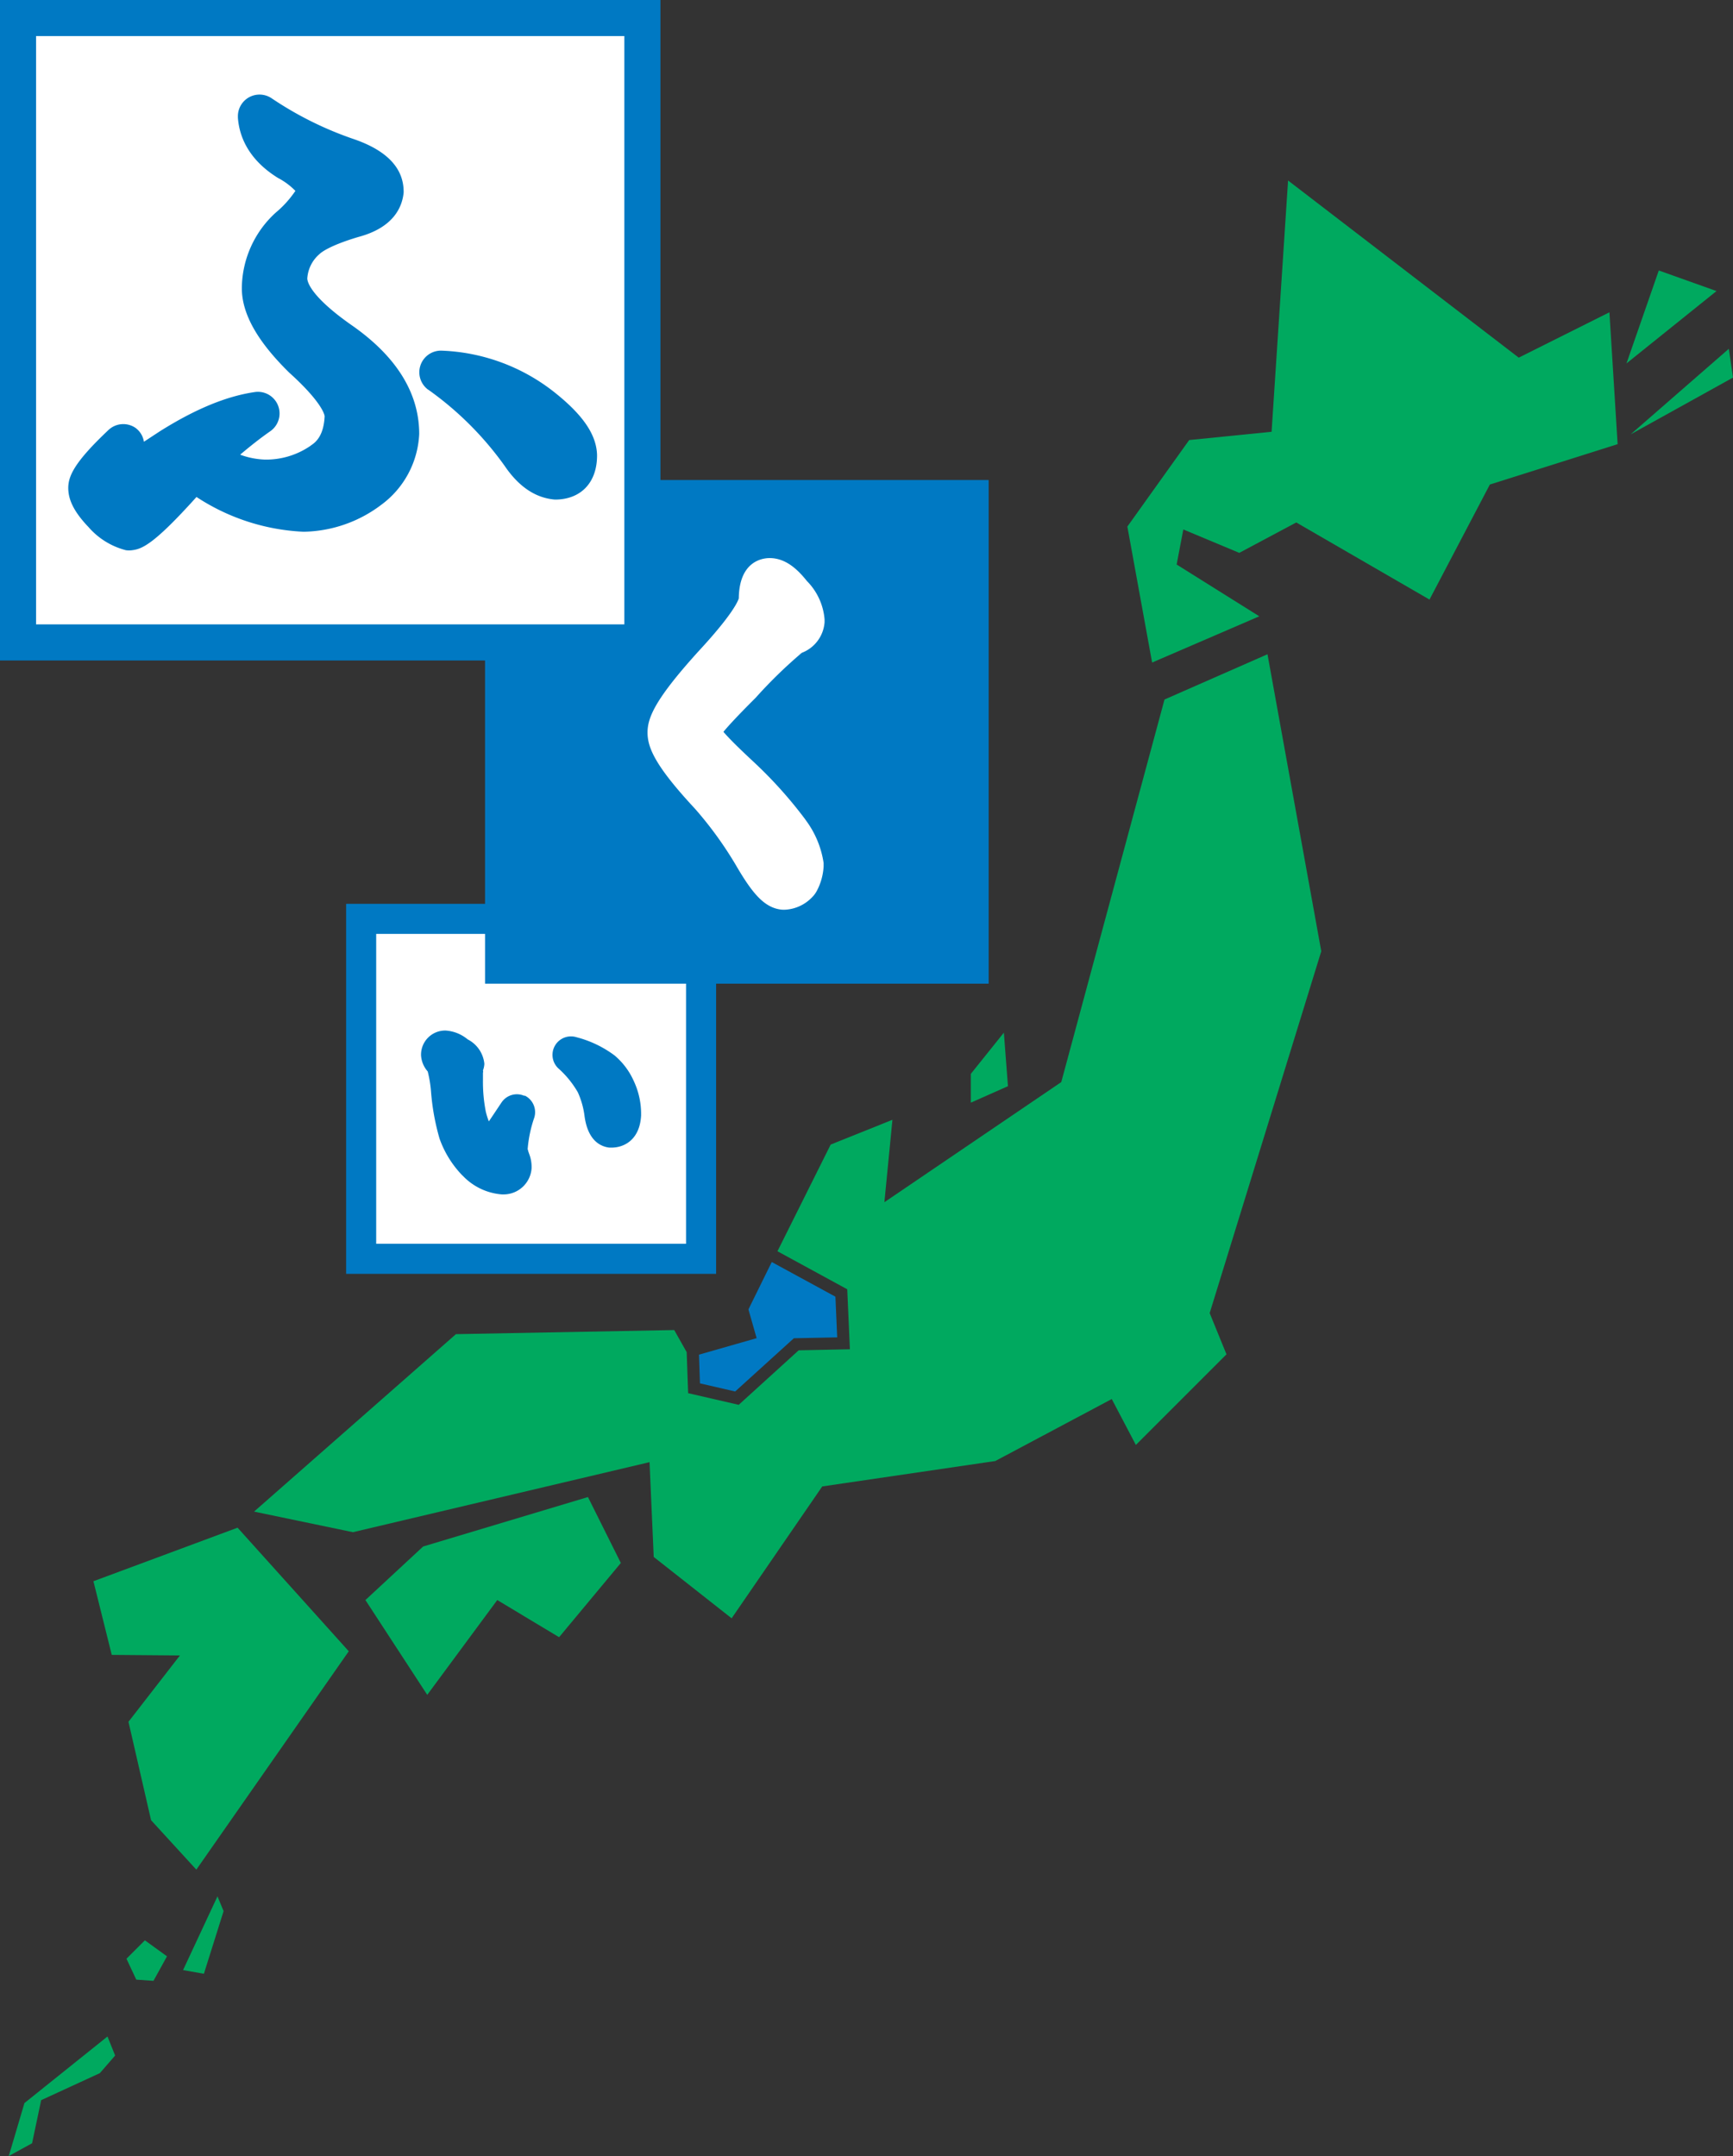
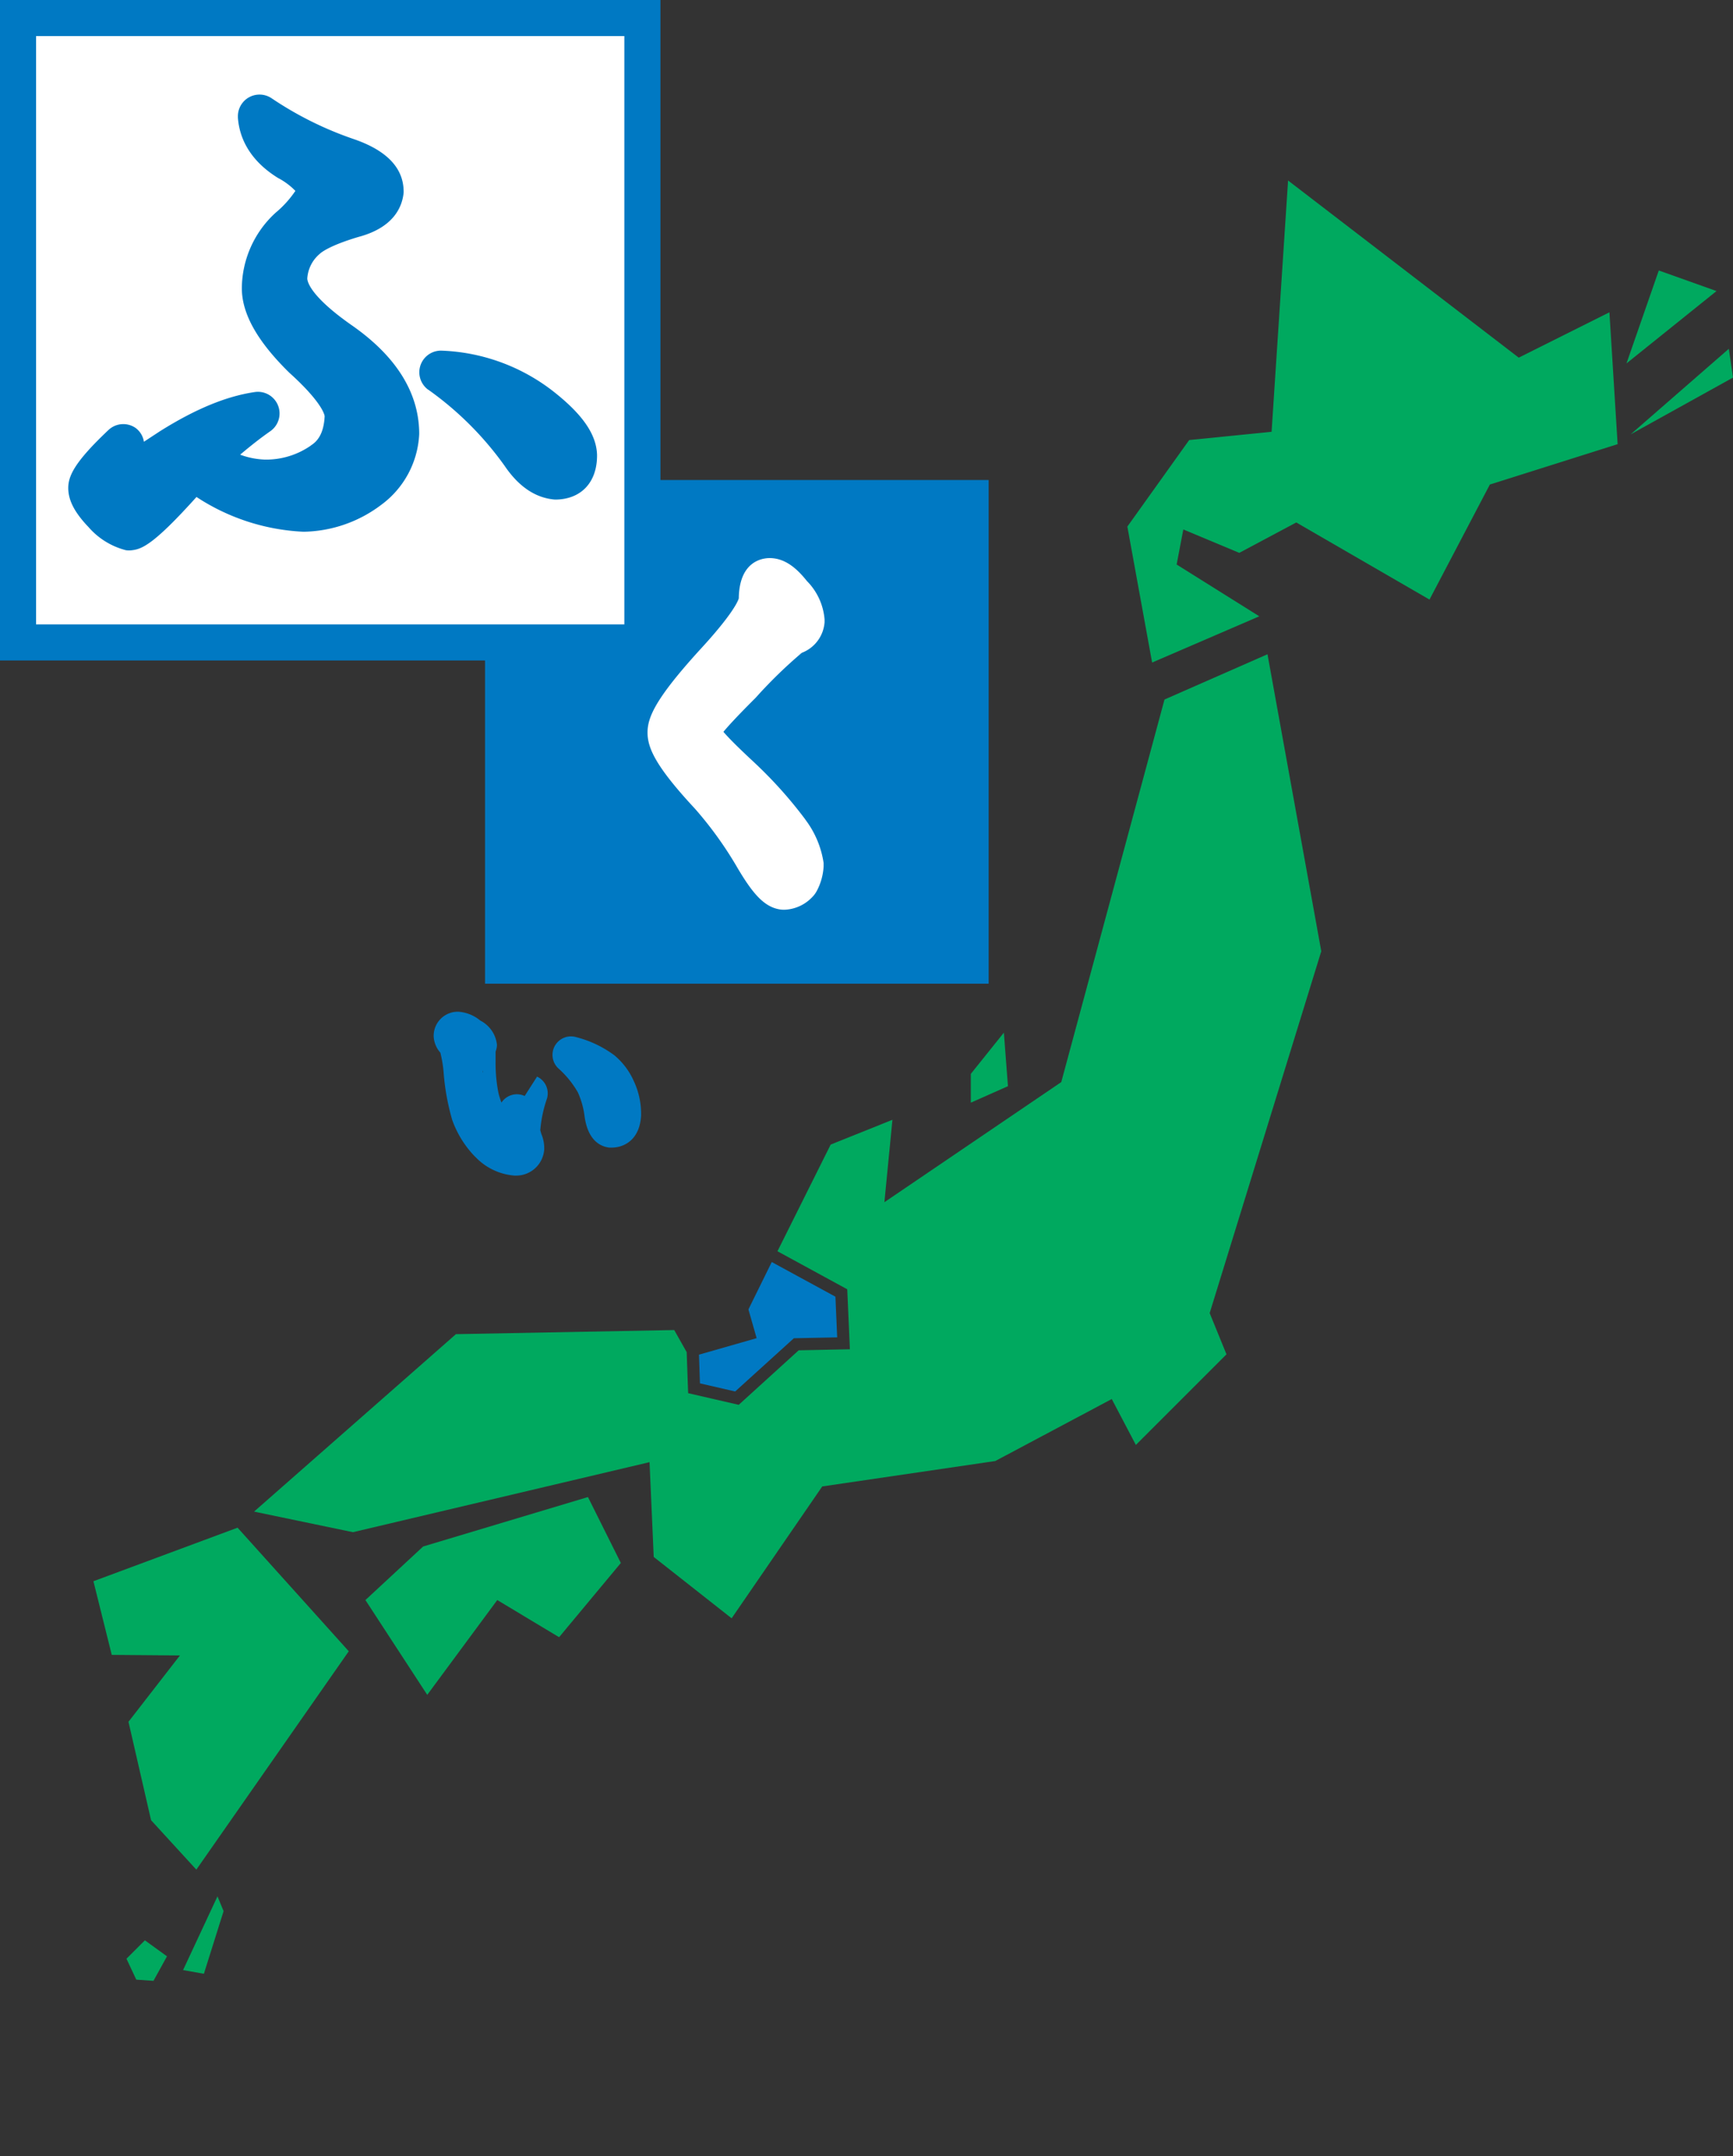
<svg xmlns="http://www.w3.org/2000/svg" viewBox="0 0 215.55 268.15">
  <rect x="0" y="0" width="215.55" height="268.15" fill="#333333" stroke="none" />
  <defs>
    <style>.cls-1,.cls-5,.cls-6{fill:#fff;}.cls-1,.cls-4,.cls-5{stroke:#0079c3;}.cls-1{stroke-width:3.74px;}.cls-2,.cls-4{fill:#0079c3;}.cls-3{fill:#00a95f;}.cls-4{stroke-width:2.24px;}.cls-5{stroke-width:4.49px;}</style>
  </defs>
  <title>fukui_logo</title>
  <g id="レイヤー_2" data-name="レイヤー 2">
    <g id="レイヤー_1-2" data-name="レイヤー 1">
-       <rect class="cls-1" x="44.92" y="114.28" width="42.28" height="42.28" />
      <polygon class="cls-2" points="86.94 168.48 94.11 166.43 93.09 162.85 95.99 156.96 103.91 161.27 104.13 166.33 98.74 166.44 91.44 173.06 87.06 172.05 86.94 168.48" />
      <path class="cls-3" d="M157.65,81.37,144.84,87,132,134.58l-22,14.94,1-10.25-7.68,3.08L96.7,155.62l8.68,4.73.33,7.46-6.37.13-7.46,6.78-6.29-1.45-.18-5.1-1.55-2.75-27.15.51L31.6,188l12.3,2.56,36.89-8.71.52,11.79L91,201.27l11.27-16.4,21.52-3.16L138.28,174l3,5.71,11.27-11.27-2.09-5.13,13.88-45Z" />
      <polygon class="cls-3" points="52.63 192.34 45.45 199 53.14 210.79 61.85 199 69.54 203.62 77.22 194.39 73.13 186.19 52.63 192.34" />
      <polygon class="cls-3" points="11.62 196.66 13.9 205.82 22.38 205.89 15.98 214.14 18.79 226.38 24.42 232.53 43.38 205.37 29.55 190 11.62 196.66" />
      <polygon class="cls-3" points="188.9 44.48 160.21 22.45 158.16 53.7 147.91 54.73 140.22 65.49 143.3 82.4 156.63 76.65 146.35 70.21 147.18 65.85 154.14 68.76 161.23 64.98 177.8 74.57 185.31 60.26 201.2 55.24 200.18 38.84 188.9 44.48" />
      <polygon class="cls-3" points="124.86 128.43 120.75 133.56 120.75 137.14 125.37 135.09 124.86 128.43" />
      <polygon class="cls-3" points="206.32 33.64 202.3 45.2 213.5 36.2 206.32 33.64" />
      <polygon class="cls-3" points="215.03 43.38 202.82 54.02 215.55 46.96 215.03 43.38" />
      <polygon class="cls-3" points="27.05 235.85 22.77 245.02 25.36 245.48 27.81 237.69 27.05 235.85" />
      <polygon class="cls-3" points="15.73 243.61 18.02 241.32 20.77 243.31 19.09 246.36 16.95 246.21 15.73 243.61" />
-       <polygon class="cls-3" points="13.37 253.28 3.04 261.56 1.09 268.15 3.99 266.56 5.12 261.2 12.42 257.84 14.32 255.65 13.37 253.28" />
      <rect class="cls-4" x="61.45" y="60.82" width="60.4" height="60.4" />
      <rect class="cls-5" x="2.24" y="2.24" width="77.66" height="77.66" />
-       <path class="cls-2" d="M65.26,136.31a2.3,2.3,0,0,0-2.89.82c-.67,1-1.17,1.76-1.57,2.34a10.45,10.45,0,0,1-.37-1.18,19.18,19.18,0,0,1-.36-3.94s0-1.14,0-1.22a2.62,2.62,0,0,0,.17-.77s0-.06,0-.09a3.83,3.83,0,0,0-2.07-3,4.76,4.76,0,0,0-2.74-1.1,3,3,0,0,0-3.06,3.09,3.33,3.33,0,0,0,.83,2,15,15,0,0,1,.41,2.5,29,29,0,0,0,1.06,5.85,12.64,12.64,0,0,0,2.82,4.56l.1.09a7.48,7.48,0,0,0,4.84,2.29h.22a3.49,3.49,0,0,0,3.47-3.27s0-.1,0-.15a4.48,4.48,0,0,0-.36-1.76l-.13-.46a15.88,15.88,0,0,1,.83-3.93,2.3,2.3,0,0,0-1.23-2.74Zm-11.94-2.84.11.14A.67.67,0,0,1,53.32,133.47Zm6.77-.32a1.11,1.11,0,0,1,0,.18l0,.09C60.06,133.35,60.06,133.24,60.09,133.15Zm5.7,10.29c0-.08-.07-.17-.11-.25A1.19,1.19,0,0,1,65.79,143.44Z" />
+       <path class="cls-2" d="M65.26,136.31a2.3,2.3,0,0,0-2.89.82a10.45,10.45,0,0,1-.37-1.18,19.18,19.18,0,0,1-.36-3.94s0-1.14,0-1.22a2.62,2.62,0,0,0,.17-.77s0-.06,0-.09a3.83,3.83,0,0,0-2.07-3,4.76,4.76,0,0,0-2.74-1.1,3,3,0,0,0-3.06,3.09,3.33,3.33,0,0,0,.83,2,15,15,0,0,1,.41,2.5,29,29,0,0,0,1.06,5.85,12.64,12.64,0,0,0,2.82,4.56l.1.09a7.48,7.48,0,0,0,4.84,2.29h.22a3.49,3.49,0,0,0,3.47-3.27s0-.1,0-.15a4.48,4.48,0,0,0-.36-1.76l-.13-.46a15.88,15.88,0,0,1,.83-3.93,2.3,2.3,0,0,0-1.23-2.74Zm-11.94-2.84.11.14A.67.67,0,0,1,53.32,133.47Zm6.77-.32a1.11,1.11,0,0,1,0,.18l0,.09C60.06,133.35,60.06,133.24,60.09,133.15Zm5.7,10.29c0-.08-.07-.17-.11-.25A1.19,1.19,0,0,1,65.79,143.44Z" />
      <path class="cls-2" d="M76.43,131.26A13.59,13.59,0,0,0,71.7,129a2.3,2.3,0,0,0-2.28,3.85,12,12,0,0,1,2.45,3,10.24,10.24,0,0,1,.84,3c.41,2.94,1.91,3.74,3.08,3.88l.27,0c1.6,0,3.52-1,3.68-4,0,0,0-.08,0-.13a9.6,9.6,0,0,0-.92-4.17A8.83,8.83,0,0,0,76.43,131.26Z" />
      <path class="cls-6" d="M93.93,86.84l.07-.07a58,58,0,0,1,5.73-5.58,4.42,4.42,0,0,0,2.83-3.81c0-.07,0-.14,0-.21s0-.08,0-.12a7.65,7.65,0,0,0-2.19-4.78c-1.09-1.36-2.58-2.86-4.64-2.86-.89,0-3.78.37-3.84,5-.07.28-.67,1.91-5,6.58-5.29,5.84-6.35,8.19-6.35,10.11s1,4.21,5.89,9.47a46.48,46.48,0,0,1,5.31,7.39c1.84,3.1,3.32,4.94,5.44,5.17a3.3,3.3,0,0,0,.63,0A5,5,0,0,0,101,111.6a3.3,3.3,0,0,0,.59-.79,7.32,7.32,0,0,0,.85-3.06c0-.06,0-.12,0-.18s0-.16,0-.24a11.79,11.79,0,0,0-2.23-5.34l-.08-.12a54.07,54.07,0,0,0-6.39-7.11c-2-1.86-3.13-3-3.76-3.74C90.61,90.25,91.77,89,93.93,86.84Zm5.71-5.61h0a1.5,1.5,0,0,1-.34.13Z" />
      <path class="cls-2" d="M43.89,40.55c-5.39-3.74-5.67-5.59-5.67-5.92a4.37,4.37,0,0,1,1.54-3.05c.27-.26,1.4-1.09,4.82-2.11C48.86,28.33,50,25.86,50.2,24a2.67,2.67,0,0,0,0-.36c-.09-2.82-2.16-4.94-6.14-6.32a43.24,43.24,0,0,1-10.28-5.1,2.69,2.69,0,0,0-4.19,2.22c0,.06,0,.13,0,.19.15,2.11,1.13,5.12,5,7.51a8.47,8.47,0,0,1,2.15,1.6,12.94,12.94,0,0,1-2.45,2.71l-.1.09a12.84,12.84,0,0,0-4.11,9.25C30.06,39,32,42.45,36,46.37l.08.07c3.95,3.59,4.27,5.11,4.3,5.32-.11,2.31-1,3.17-1.65,3.6l-.16.12a9.73,9.73,0,0,1-5.62,1.68,9.9,9.9,0,0,1-3.08-.61c1.18-1,2.43-2,3.78-2.94a2.69,2.69,0,0,0,1.12-2.19,2.69,2.69,0,0,0-3.08-2.66c-3.55.52-7.41,2.12-11.79,4.87l-2,1.31a2.63,2.63,0,0,0-1.07-1.74,2.69,2.69,0,0,0-3.34.28c-4.18,3.95-5,5.69-5,7.21s.77,3,2.41,4.75l.08.08a9.18,9.18,0,0,0,4.68,2.91,2.66,2.66,0,0,0,.78,0c1.25-.15,2.74-.77,8-6.62a26.4,26.4,0,0,0,13.24,4.32h.24A16.42,16.42,0,0,0,47.4,62.8,11.59,11.59,0,0,0,52.14,54c0-.06,0-.12,0-.19C52.08,48.84,49.3,44.36,43.89,40.55Z" />
      <path class="cls-2" d="M53.26,48.46a40.31,40.31,0,0,1,9.5,9.47c1.78,2.63,3.87,4,6.23,4.2h.27c3.08-.1,5-2.19,5-5.47,0,0,0-.06,0-.09-.08-2.54-1.78-5-5.36-7.83a24,24,0,0,0-14-5.13,2.69,2.69,0,0,0-1.67,4.84Z" />
    </g>
  </g>
</svg>